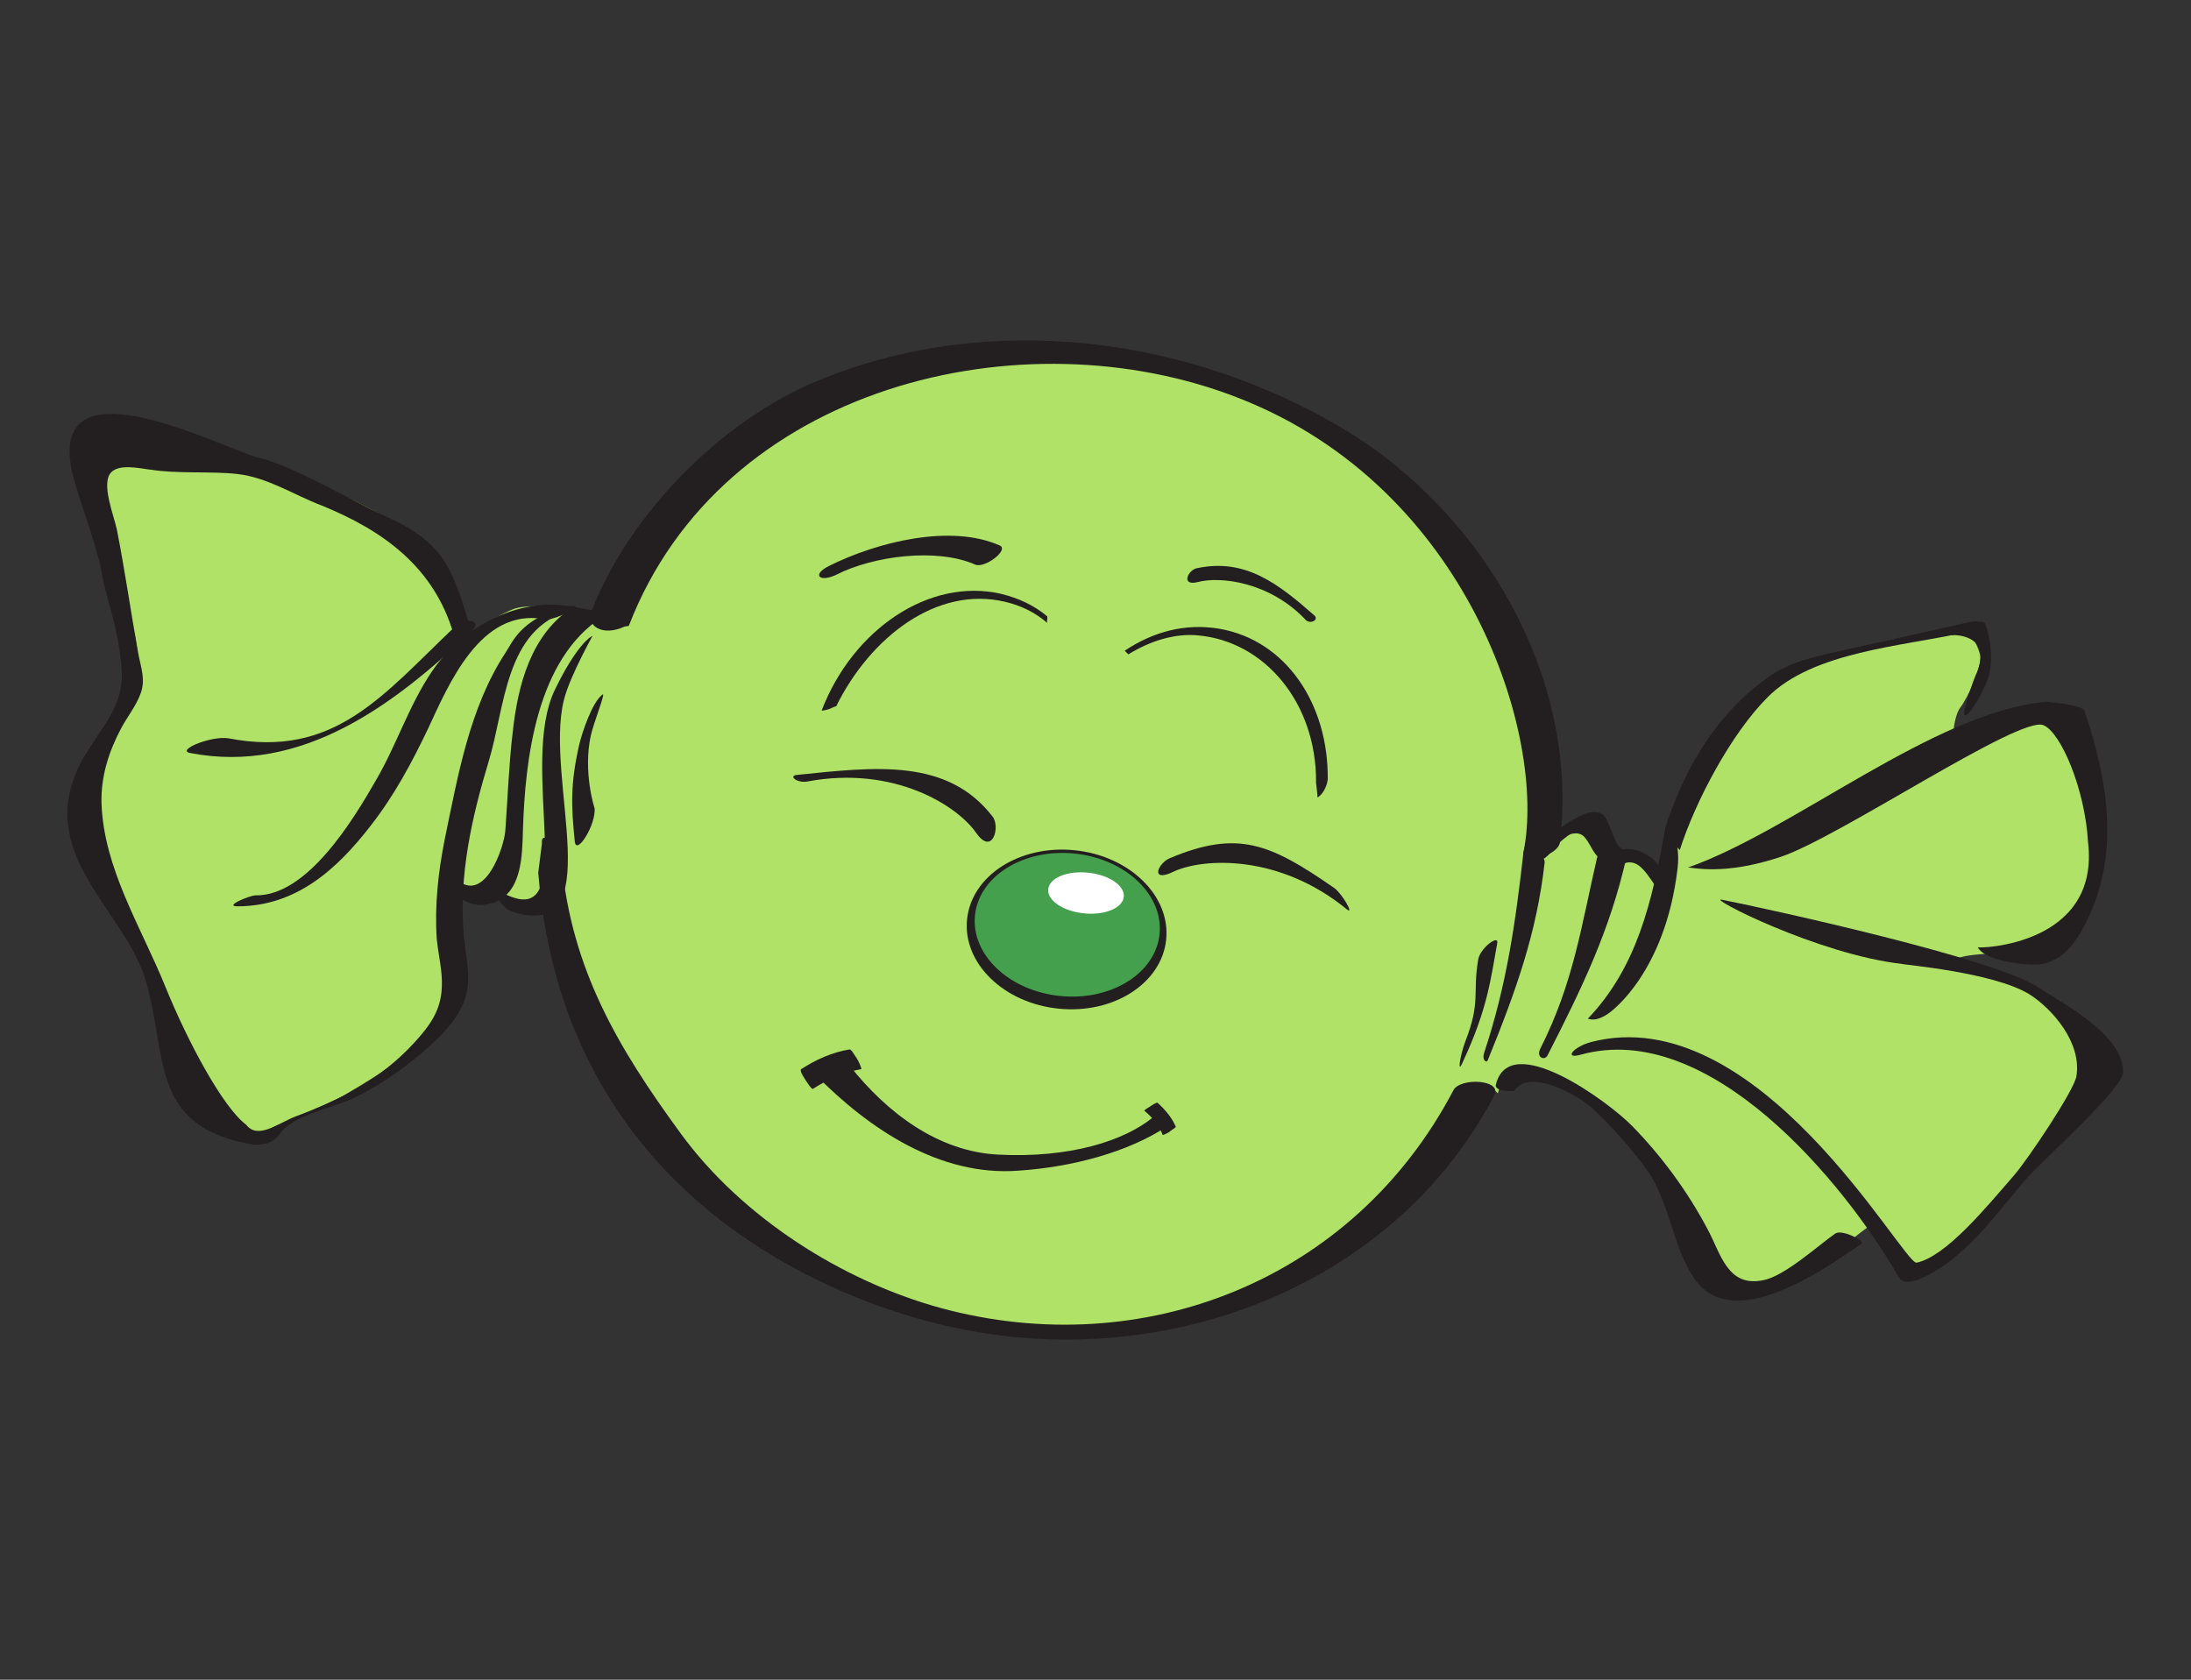
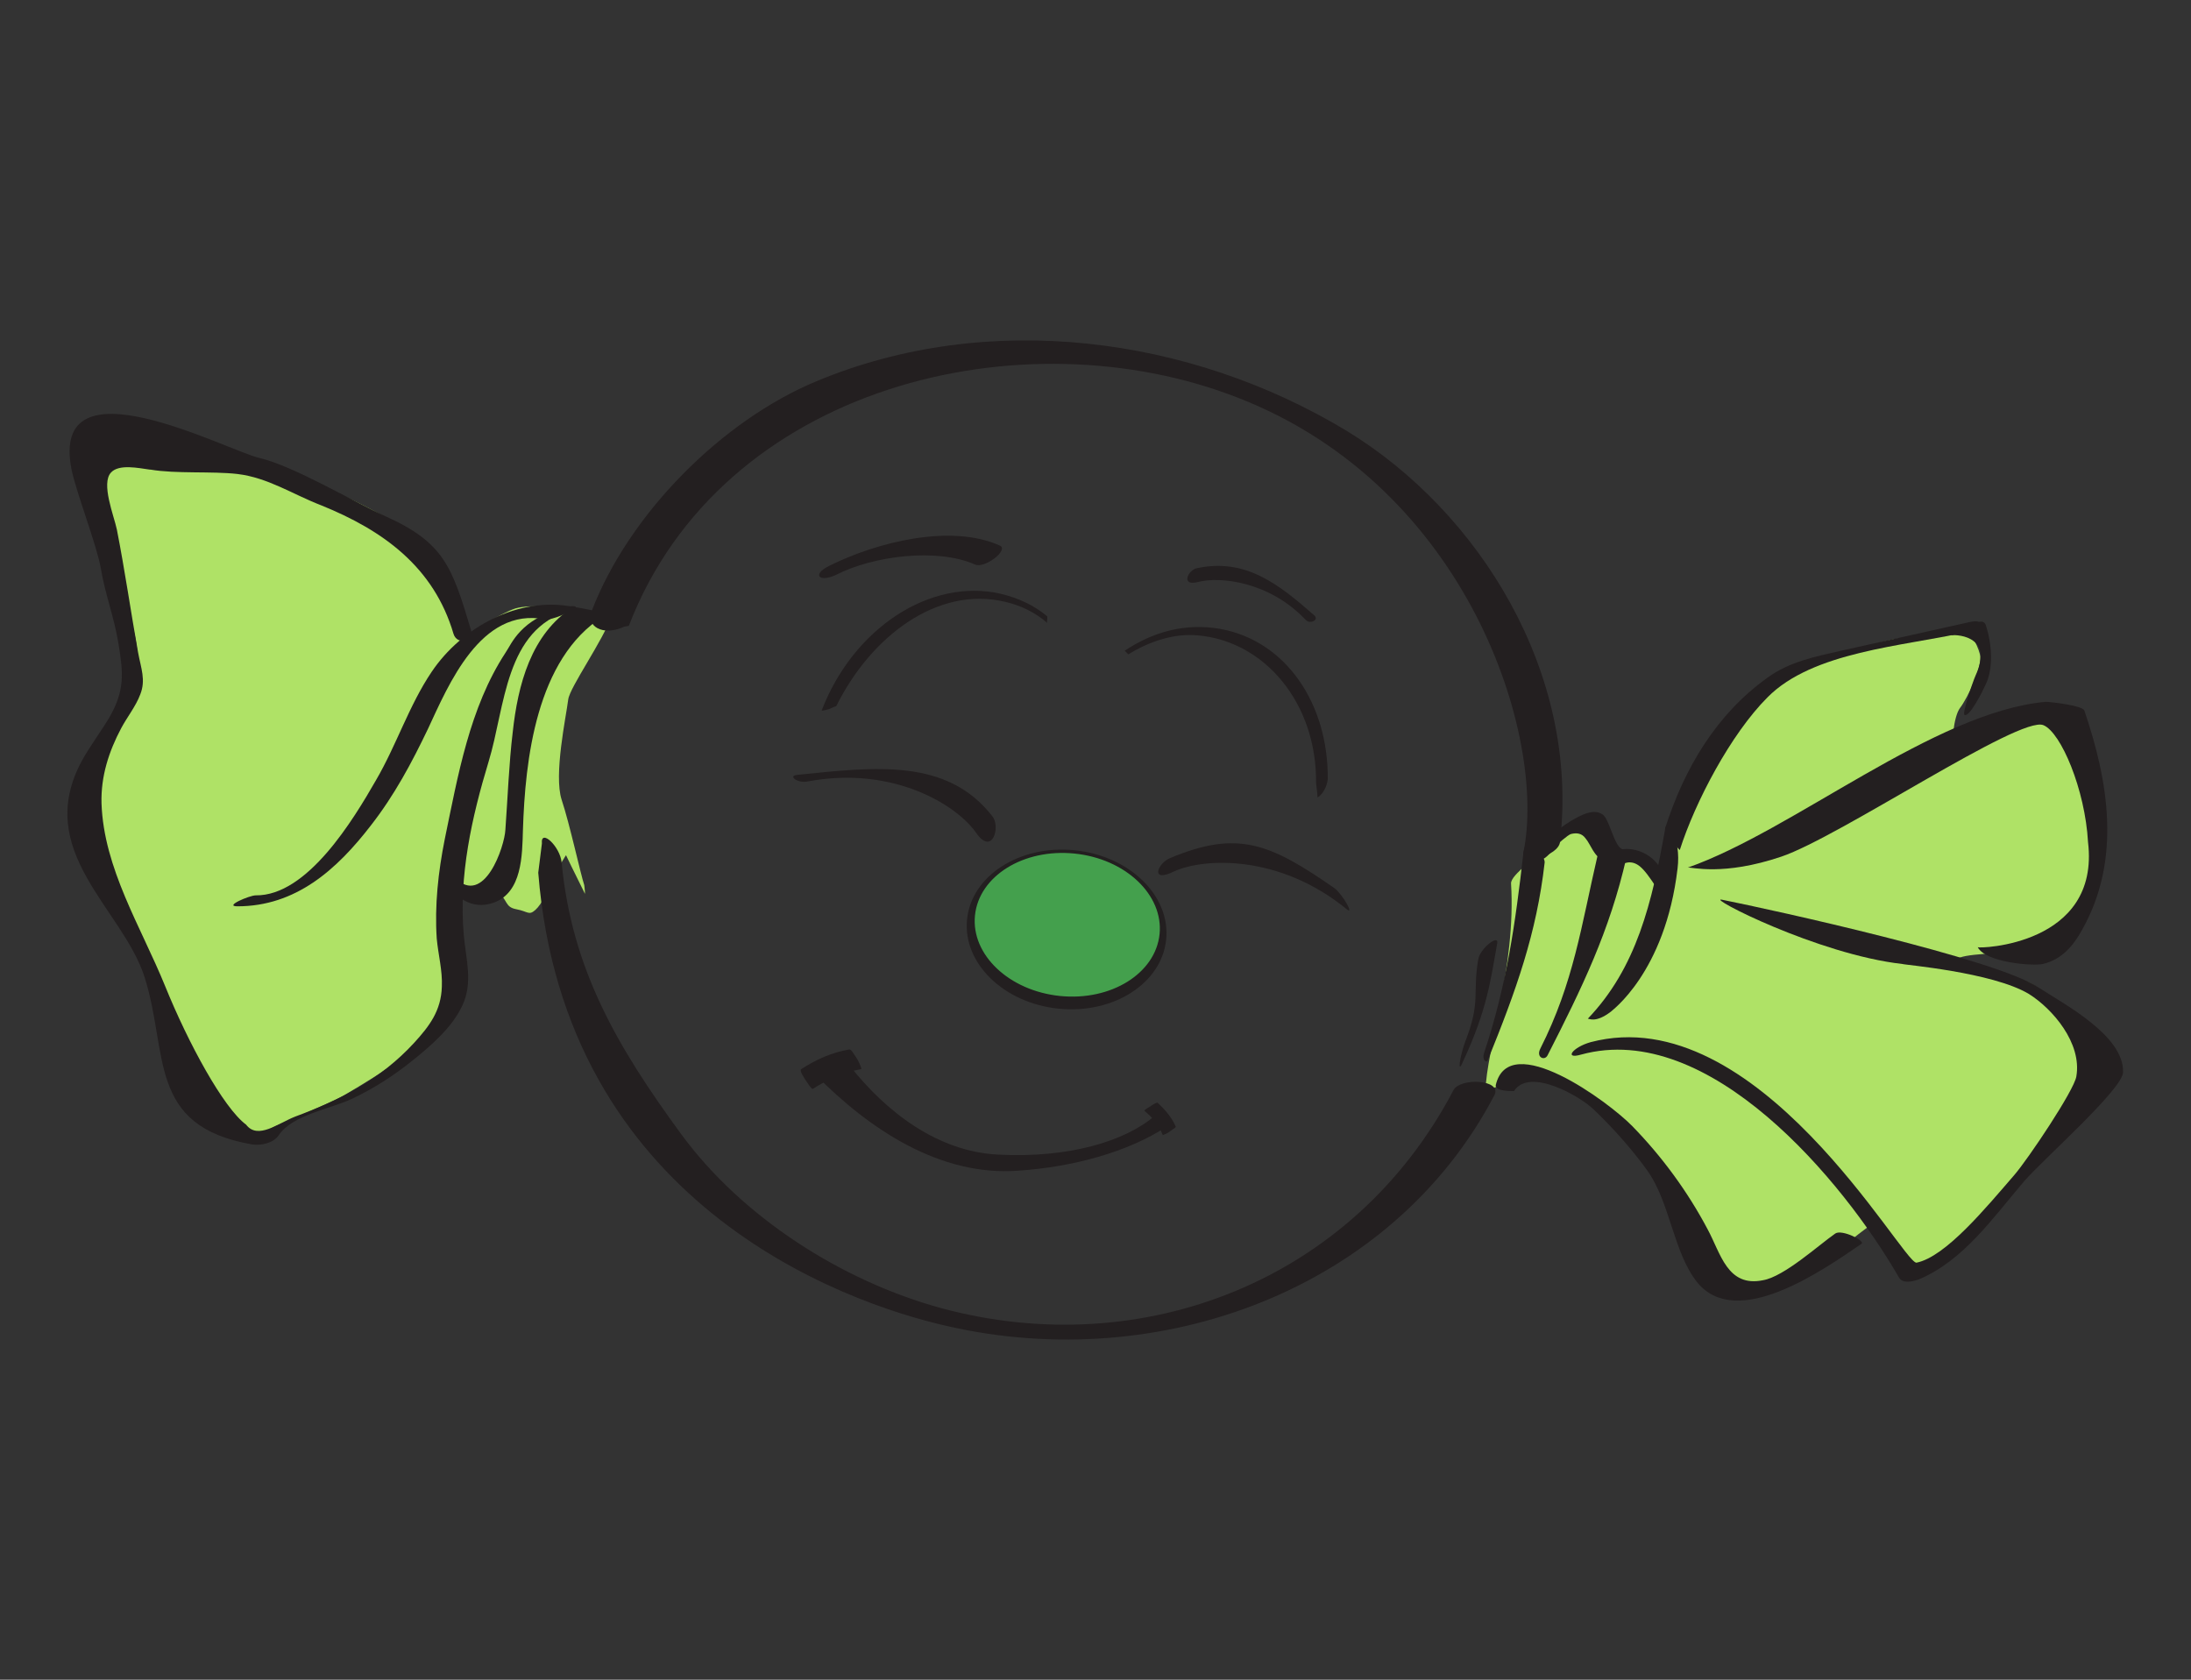
<svg xmlns="http://www.w3.org/2000/svg" version="1.1" id="Layer_3" x="0px" y="0px" viewBox="0 0 300 230" style="enable-background:new 0 0 300 230;" xml:space="preserve">
  <rect x="0" y="0" width="300" height="230" fill="#333333" stroke="none" />
  <style type="text/css">
	.st0{fill:#AFE266;}
	.st1{fill:#231F20;}
	.st2{fill:#44A04D;}
	.st3{fill:#FFFFFF;}
</style>
  <g>
-     <path class="st0" d="M203.9,148.7c0.2,0.1,0.6,0.5,1.2,1c1.5-5.4,4-17.4,5.9-28.6c0.2-1.3,0.5-2.7,0.7-4c-0.7,0.4-1.3,0.6-1.3,0.6   s2.1-16.5-0.4-23.2c-2.5-6.7-8.6-20.1-15.1-25.9c-6.5-5.9-20.9-15.1-27.6-16.7c-6.7-1.7-20.9-5.2-32.2-2.7   c-11.3,2.5-22.6,5.4-30.5,11.1S89.7,73,87.6,77s-3.6,8.6-3.6,8.6s-0.6-0.5-1.8-1c-1.8,3.2-4.9,8.7-5.5,10.3   c-0.8,2.3-2,11.2-1.6,14.7c0.4,3.5,0.4,10.6,0.6,12.1c0,0.1,0,0.6-0.1,1.2c1.2,4.9,3,11.4,4,13.7c1.7,3.8,11.3,21.3,16.3,25.9   c5,4.6,13.4,11.1,17.4,12.5s19.4,6.3,22.4,6.7c2.9,0.4,15.3,1,18.4,0.4c3.1-0.6,14.2-2.5,19.2-5.6s12.1-6.9,15.1-10.2   s10.2-13.8,11.9-15.7C202,148.7,203,148.3,203.9,148.7z" />
    <path class="st0" d="M280.2,97.7c-2.8,0-12.9,4.4-12.9,4.4s0.1-3.9,1.1-5.2c1-1.3,3.1-5.7,2.7-7.3c-0.4-1.6-1.7-3.5-1.7-3.5   s-9,1.1-10.8,1.6c-1.8,0.4-13.8,3.6-15.2,4.6c-1.5,1-8.4,7.9-10.4,12.9c-2,5-2.5,8.2-3.4,8.8c-0.9,0.7-1.3,6-2.4,6   c-1.1,0-3.1-3.9-4-3.1c-0.9,0.9-1.9,1-2.9-0.5c-1-1.5-1.9-4.2-3.3-3.8c-1.4,0.3-2.7,1.9-3.6,2.7c-0.2,0.2-2.4,0.6-2.7,0.8   c0.1,1.3-3.9,3.6-3.8,4.9c0.7,11.3-3.4,22.8-3.5,28.4c10.9-4.7,17.3,3.7,18.1,4.4c1.1,0.8,8.1,10.1,9.1,11.6c1,1.5,3.9,7,4.6,8.1   c0.7,1.1,2.6,3.5,4.9,3.1c2.3-0.3,8.3-2,10.6-4.3c2.2-2.3,5.9-4.9,5.9-4.9l5.6,7.2c0,0,3.8-1.1,6.4-3.7   c2.6-2.6,12.4-12.7,14.9-18.3c2.5-5.6,3.1-7.6,2.6-8.8c-0.5-1.2-5.3-8.6-9.2-9.6c-3.9-1-10.1-2.5-8.5-3.1c1.6-0.6,8-0.7,9.1-0.7   c1.1,0,5.6-2.5,7.2-5.8c1.5-3.4,2.9-8.5,1.5-14.1C284.5,104.8,283,97.7,280.2,97.7z" />
-     <path class="st0" d="M61.9,120.2c2.2,1.2,2.7,2.6,4,1.7c1.3-0.9,0.6-1.4,2.1,0c1.6,1.4,1.1,2.3,2.7,2.6c1.6,0.3,1.7,0.9,2.6,0.1   c0.9-0.8,1.8-2.7,2.5-4.4c0.7-1.6,1.7-3.1,1.7-3.1s1.1,2.3,2.6,5.3c0-0.6-0.1-1-0.1-1.2c-0.5-1.5-2-8.4-3.1-11.7   c-1.1-3.4,0.6-11.3,0.9-13.7c0.2-1.7,4.8-8.1,6-11.6c-0.2,0-5.6-0.6-5.9-0.7c-1.8-0.3-5.1-0.8-7.3-0.2c-2.2,0.7-6.3,3.5-6.3,3.5   s-2-7.5-5.4-11.3c-3.4-3.8-11-7.5-16.6-9.5c-5.6-2-10.2-2.5-11.9-2.6c-1.7-0.1-9.7-0.3-11.4-0.6c-1.8-0.3-5,1.5-5,1.5l-0.3,1.6   c0,0-0.7,6.6,1.3,11.3c2.1,4.7,4.8,11.6,3.5,15.3c-1.4,3.7-5.6,9.9-5.9,14.7c-0.3,4.8-1.4,6.5,1.8,12.4c3.2,5.9,6.7,13.3,9,19   c2.3,5.7,1.5,7.2,4.6,10.8c3.1,3.6,3.8,5.6,6.1,5.8c2.4,0.1,2.7-0.6,3.6-1c1-0.4,8-3.4,9.2-4.1c1.1-0.7,11.1-6.2,12.8-10   c1.8-3.8,2.7-5.5,2.2-9.9C61.4,125.9,59.7,119,61.9,120.2z" />
+     <path class="st0" d="M61.9,120.2c2.2,1.2,2.7,2.6,4,1.7c1.3-0.9,0.6-1.4,2.1,0c1.6,1.4,1.1,2.3,2.7,2.6c1.6,0.3,1.7,0.9,2.6,0.1   c0.9-0.8,1.8-2.7,2.5-4.4c0.7-1.6,1.7-3.1,1.7-3.1s1.1,2.3,2.6,5.3c0-0.6-0.1-1-0.1-1.2c-0.5-1.5-2-8.4-3.1-11.7   c-1.1-3.4,0.6-11.3,0.9-13.7c0.2-1.7,4.8-8.1,6-11.6c-0.2,0-5.6-0.6-5.9-0.7c-1.8-0.3-5.1-0.8-7.3-0.2c-2.2,0.7-6.3,3.5-6.3,3.5   s-2-7.5-5.4-11.3c-3.4-3.8-11-7.5-16.6-9.5c-5.6-2-10.2-2.5-11.9-2.6c-1.7-0.1-9.7-0.3-11.4-0.6c-1.8-0.3-5,1.5-5,1.5l-0.3,1.6   c0,0-0.7,6.6,1.3,11.3c2.1,4.7,4.8,11.6,3.5,15.3c-1.4,3.7-5.6,9.9-5.9,14.7c-0.3,4.8-1.4,6.5,1.8,12.4c3.2,5.9,6.7,13.3,9,19   c2.3,5.7,1.5,7.2,4.6,10.8c3.1,3.6,3.8,5.6,6.1,5.8c2.4,0.1,2.7-0.6,3.6-1c1-0.4,8-3.4,9.2-4.1c1.1-0.7,11.1-6.2,12.8-10   c1.8-3.8,2.7-5.5,2.2-9.9z" />
    <g>
      <path class="st1" d="M224.5,118.6c1.4,1.1,2.9,4.3,3.1,3.6c1.6-4.4-4.9-8.1-8.1-4.5c-0.6,0.7-0.4,1.6,0.3,2.2    C220.3,120.3,222.2,116.8,224.5,118.6z" />
    </g>
    <g>
      <g>
        <path class="st1" d="M270.5,92.5c-0.4,0.9-1.9,5.3-1.5,5.4c0.7,0.3,2.5-3.3,2.9-4.2c1.1-2.3,0.8-5.7,0-8.1     c-0.3-1-1.7-0.2-2.4,0.2c-0.9,0.5-2.7,0.2-2.3,1.2C267.2,86.9,273.2,86.7,270.5,92.5z" />
      </g>
      <g>
        <g>
          <path class="st1" d="M212.9,116c0.2-0.3,1.8-1.7,2.2-1.8c0.8-0.2,1.5-0.1,2,0.6c0.7,0.8,1.2,2.6,2.4,2.9      c0.9,0.2,3.3-1.2,2.7-1.4c-1.2-0.3-1.8-4.2-2.8-4.8c-1.1-0.7-2.4-0.1-3.4,0.4c-2.1,1.1-4.7,3-5,5.5      C210.9,118.1,212,117.3,212.9,116z" />
        </g>
        <g>
          <path class="st1" d="M229.7,118.9c0.5-4-1.4-7.2-1.7-5.4c-1.8,10.1-3.9,19-10.6,26c0.1-0.1,1,0.7,3.2-1      C220.5,138.5,228,133.3,229.7,118.9z" />
        </g>
        <g>
          <path class="st1" d="M218.8,116.9c-2.3,9.9-3.3,17.6-7.9,26.7c-0.6,1.2,0.6,1.7,1,0.9c4.7-9.2,8.5-17,10.8-27.1      C223,116.6,219.1,115.8,218.8,116.9L218.8,116.9z" />
        </g>
        <g>
          <path class="st1" d="M230,116.4c2.1-6.6,7-15.9,12-20.9c6.2-6.3,18.6-7,27-8.9c1.5-0.3,3.3-2,0.6-1.4      c-5.8,1.3-11.7,2.6-17.5,3.9c-3.5,0.8-7.1,1.5-10.1,3.7c-7.1,5.1-11.4,12.5-14,20.6C227.8,114.1,230,116.4,230,116.4z" />
        </g>
        <g>
          <path class="st1" d="M243.9,117.3c8-2.7,32.7-19.4,35.9-18c2.4,1,5.7,8.8,6.1,16c1.7,14.2-15,14.6-15.1,14.4      c1.1,2.1,7.5,2.6,8.9,2.3c2.6-0.6,4.2-2.5,5.4-4.7c5.4-9.6,3.6-20.3,0.3-30c-0.2-0.7-4.7-1.2-5.3-1.2      c-15.3,1.4-34.5,17.6-49,22.7C231.6,118.7,235.9,120,243.9,117.3z" />
        </g>
        <g>
          <path class="st1" d="M277.8,136.1c3.2,2,7.3,6.7,6.5,11.3c-0.3,1.9-6.6,11.3-8.5,13.5c-3.9,4.5-9.4,11.2-13.4,12      c-2-0.1-21.8-36.2-44.6-30.2c-2.5,0.7-3.7,2.4-1.3,1.7c17.5-4.8,35.9,17.3,43.5,30.5c0.5,0.9,1.8,0.6,2.7,0.3      c6.2-2.6,10.2-8.5,14.5-13.5c2.6-3,13.5-12.6,13.5-14.9c0.1-5-7.9-9.2-11.6-11.6c-5.8-3.9-36.3-10.6-43.3-12      c-2.4-0.5,13.1,7.5,24.7,8.8C260.5,132.1,272.8,133.1,277.8,136.1z" />
        </g>
        <g>
          <path class="st1" d="M207.3,149.4c2.1-3.3,9.1,0.7,11,2.6c2.6,2.5,5.1,5.3,7.2,8.2c3.2,4.4,3.6,11.3,6.9,15.4      c5.4,6.6,17.1-1.6,22.5-5.3c0.5-0.4-2.7-2-3.6-1.4c-2.3,1.6-7,5.9-9.9,6.4c-4.9,1-5.8-3.7-7.6-7c-2.7-5.1-6.2-9.9-10.3-14.1      c-3.2-3.3-16.9-13.4-18.7-5.6C204.7,149.5,207.3,149.4,207.3,149.4z" />
        </g>
      </g>
    </g>
    <g>
      <path class="st1" d="M77.2,83.2c-6,1.6-7.1,4.9-8,6.2c-4.9,7.5-6.5,16.8-8.3,25.5c-0.9,4.5-1.4,9.1-1.1,13.6    c0.2,2.2,0.8,4.4,0.7,6.6c-0.1,3.3-1.7,5.4-3.8,7.7c-4.6,5-10.1,7.8-16.3,10.1c-2.3,0.9-5.1,3.2-6.7,1.1    c-3.1-2.3-7.9-11.1-11.1-19c-3.3-8.1-8.4-16.1-8.7-25c-0.1-3.7,1-7.1,2.7-10.3c0.8-1.5,2-3,2.6-4.6c0.8-2,0.1-3.6-0.3-5.8    c-1-5.6-1.8-11.2-2.9-16.8c-0.4-1.9-2.2-6.3-0.8-7.8c1.1-1.2,3.8-0.6,5.3-0.4c0,0,0,0,0.1,0c3.5,0.6,8.4,0.2,11.9,0.6    c4.2,0.5,7.6,2.8,11.5,4.3c8.4,3.4,15.4,8.4,18.1,17.6c0.5,1.6,2.8,1,2.4-0.5c-2.6-8.7-3.7-12-11.7-15.6c-4.4-2-12.6-6.9-17.3-8    c-4.4-1-28.8-14-25.7,1.6c0.6,3,3.5,10.5,4,13.5c0.6,3.6,1.8,6.6,2.4,10.2c0.7,4.2,0.9,6.5-1.2,10.2c-1,1.7-2.9,4.3-3.8,6    c-6.7,12.4,5.6,20.2,8.6,29.6c3.3,10.4,0.3,20.4,14.7,22.9c1.3,0.2,3-0.2,3.7-1.3c1.8-2.7,7.1-3.6,9.9-4.9c3-1.4,5.8-3.2,8.4-5.3    c2.5-2,5.4-4.5,6.8-7.5c1.5-3.2,0.5-6.3,0.2-9.7c-0.7-8.1,1.1-16.1,3.4-23.7c2.3-7.5,2.2-18.2,11.2-20.7    C79,83.5,79.5,82.6,77.2,83.2z" />
      <g>
-         <path class="st1" d="M26,103.1c15.4,3,28.1-6.7,38.6-16.7c1.5-1.4-0.8-2-2.3-0.6c-9.9,9.4-16.5,18.1-31,15.3     C29,100.7,24.1,102.7,26,103.1L26,103.1z" />
-       </g>
+         </g>
      <g>
        <path class="st1" d="M78.5,83.1c-7.5-1.5-15.3,2.8-19.4,8.9c-3.1,4.6-4.8,10-7.6,14.8c-3.1,5.4-9.4,15.9-16.5,15.8     c-0.8,0-4.4,1.5-2.5,1.5c8,0,13.6-5,18.3-11.1c3.2-4.1,5.6-8.6,7.8-13.2c2.8-6,7.2-16.7,16-15c0.9,0.2,4.2-1.2,3.2-1.4L78.5,83.1     z" />
      </g>
      <g>
        <path class="st1" d="M78.5,83.1c-5.8,3.7-7.6,10.7-8.3,17.2c-0.5,4.1-0.7,9.2-1,13.3c-0.1,2.3-2.9,10.6-6.9,6.6     c-2-1.9-1.5,0.6-0.4,1.8c1.6,1.6,3.4,2.4,5.7,1.6c3.9-1.4,3.9-6.5,4-9.9c0.3-9.6,1.8-23.5,11-29.3C83.4,83.8,78.5,83.1,78.5,83.1     z" />
      </g>
      <g>
-         <path class="st1" d="M76,94.4c-5.1,10.4,3.6,33.2-6.9,28c-2.3-1.2-0.4,2,0.9,2.4c13.7,4.4,4.5-18.1,7.2-28.9     c0.8-3.4,4.5-9.8,3.9-8.8C80.9,87.1,78.9,88.4,76,94.4z" />
-       </g>
+         </g>
    </g>
    <g>
      <g>
        <path class="st1" d="M86.1,85.7c12.7-33,54-42.8,83.5-31.2c31.5,12.3,42.2,46.4,39,62.2c-0.4,1.9,4.8,0.5,5-1.4     c2.7-23.1-11-45.2-29.2-56.3c-21.5-13-49.1-16.6-72.6-6.8c-13,5.4-25.7,18.2-30.8,31.5c-0.8,2,1.5,3.5,4.5,2.1L86.1,85.7z" />
      </g>
      <g>
        <path class="st1" d="M73.7,119.5c3.6,45.1,41.4,58.8,56.1,62.1c28.9,6.6,60.8-4.9,74.8-31.6c1.2-2.2-4.7-2.5-5.6-0.7     c-13.7,26.1-42.6,37.3-70.2,29.8c-13.5-3.7-27.2-12.4-35.6-23.9c-8.7-11.9-14.9-22.5-16.3-37.1c-0.2-2.2-2.9-4.7-2.7-2.6     L73.7,119.5z" />
      </g>
      <g>
-         <path class="st1" d="M80.9,100.7c0.4-1.8,2.1-6,1.6-5.6c-1.4,1-2.8,5.2-3.2,6.9c-1.2,5.3-1.1,8.3-0.6,13.2c0.2,2.1,3-2.4,2.7-4.6     C81.4,110.7,79.8,105.7,80.9,100.7z" />
-       </g>
+         </g>
      <g>
        <path class="st1" d="M208.6,116.7c-1.1,9.7-2.3,18.2-5.4,27.5c-0.3,0.9,0.3,1.4,0.5,1c3.9-9.6,6.7-17.4,7.8-27.1     c0.1-1-2.5-3.2-2.5-3L208.6,116.7z" />
      </g>
      <g>
        <path class="st1" d="M202.4,131.4c-0.8,4.7,0.4,5.7-1.8,11.3c-0.7,1.9-1.1,4.6-0.3,2.7c3.4-7.3,3.8-11.3,4.7-16.2     C205.3,127.8,202.6,129.9,202.4,131.4L202.4,131.4z" />
      </g>
    </g>
    <g>
      <path class="st1" d="M184.4,124.5c1.1,0.9-0.6-2.1-1.7-2.9c-8.8-6.1-13.2-8-22.5-4.1c-1.7,0.7-2.8,3.5,0.6,1.8    C164.8,117.5,175.1,116.9,184.4,124.5z" />
    </g>
    <g>
      <path class="st1" d="M110.6,107c-1.4,0.3-2.8-0.8-1.4-0.9c10.7-1.1,20.5-2.3,26.7,5.7c1.1,1.4,0,5.4-2.2,2.3    C131.1,110.3,122.4,104.8,110.6,107z" />
    </g>
    <g>
      <path class="st1" d="M133.5,77.3c-5.2-2.3-13.9-1.2-19,1.4c-2.3,1.1-3.4,0-1-1.2c6.6-3.3,16.7-5.8,23.4-2.8    C138.2,75.3,134.8,77.9,133.5,77.3L133.5,77.3z" />
    </g>
    <g>
      <path class="st1" d="M178.8,84.9c0.6,0.6,1.8,0,1.2-0.6c-5-4.4-9.5-7.9-16.1-6.5c-1.2,0.2-2.3,2.5,0.1,1.9    C167,78.9,173.8,79.6,178.8,84.9z" />
    </g>
    <g>
      <path class="st1" d="M111.3,149.1c2-1.3,4.3-2.3,6.6-2.7c0.2,0-0.5-1.4-0.6-1.5c-0.2-0.3-0.4-0.6-0.6-0.9    c-0.1-0.1-0.2-0.3-0.4-0.3c-2.4,0.4-4.6,1.4-6.6,2.7c-0.3,0.2,0.5,1.3,0.6,1.5C110.4,148,111.1,149.2,111.3,149.1L111.3,149.1z" />
    </g>
    <g>
      <path class="st1" d="M156.7,152.1c1.1,0.9,2,2,2.5,3.3c0,0.1,1-0.4,1-0.5c0.2-0.1,0.4-0.3,0.6-0.4c0.1-0.1,0.2-0.2,0.2-0.2    c-0.5-1.2-1.4-2.3-2.5-3.3c-0.1-0.1-0.9,0.4-1,0.5C157.5,151.5,156.6,152,156.7,152.1L156.7,152.1z" />
    </g>
    <path class="st1" d="M159.7,154.3c0.6-0.8-0.6-1.9-1.6-1.5c-4.1,3.5-11.8,5.8-21.4,5.3c-8.3-0.4-15.3-5.8-20.3-12.1   c-0.8-1-5.1,0.7-4.7,1.2c7.3,7.4,17,13.9,27.7,13.1C147,159.8,154.5,157.7,159.7,154.3z" />
    <path class="st1" d="M143.4,84.7c0-0.1,0-0.2,0-0.3c-1.8-1.5-3.9-2.5-6.4-3.1c-9.7-2.2-20.2,4.8-24.5,16c0.3,0,0.7-0.1,1-0.2   c0.3-0.1,0.6-0.3,1-0.4c4.7-9.5,13.8-16.5,23.1-14.3c2.2,0.5,4.2,1.5,5.8,2.9C143.3,85.1,143.4,84.9,143.4,84.7z" />
    <path class="st1" d="M167,86.1c-4.7-0.8-9.1,0.4-13,3c0.1,0.1,0.2,0.2,0.3,0.3c0,0,0.1,0.1,0.2,0.2c2.9-1.8,6.3-2.9,9.5-2.6   c9.2,0.8,16.3,9.3,16.2,20.2c0,0,0.2,1.6,0.2,2c0.7-0.4,1.3-1.5,1.4-2.5C181.9,96.4,176.1,87.7,167,86.1z" />
    <ellipse transform="matrix(0.101 -0.995 0.995 0.101 4.745 259.592)" class="st1" cx="145.9" cy="127.2" rx="10.9" ry="13.7" />
    <ellipse transform="matrix(0.101 -0.995 0.995 0.101 5.411 259.21)" class="st2" cx="146.1" cy="126.6" rx="9.8" ry="12.7" />
-     <ellipse transform="matrix(0.101 -0.995 0.995 0.101 12.002 257.783)" class="st3" cx="148.6" cy="122.3" rx="2.8" ry="5.2" />
  </g>
</svg>